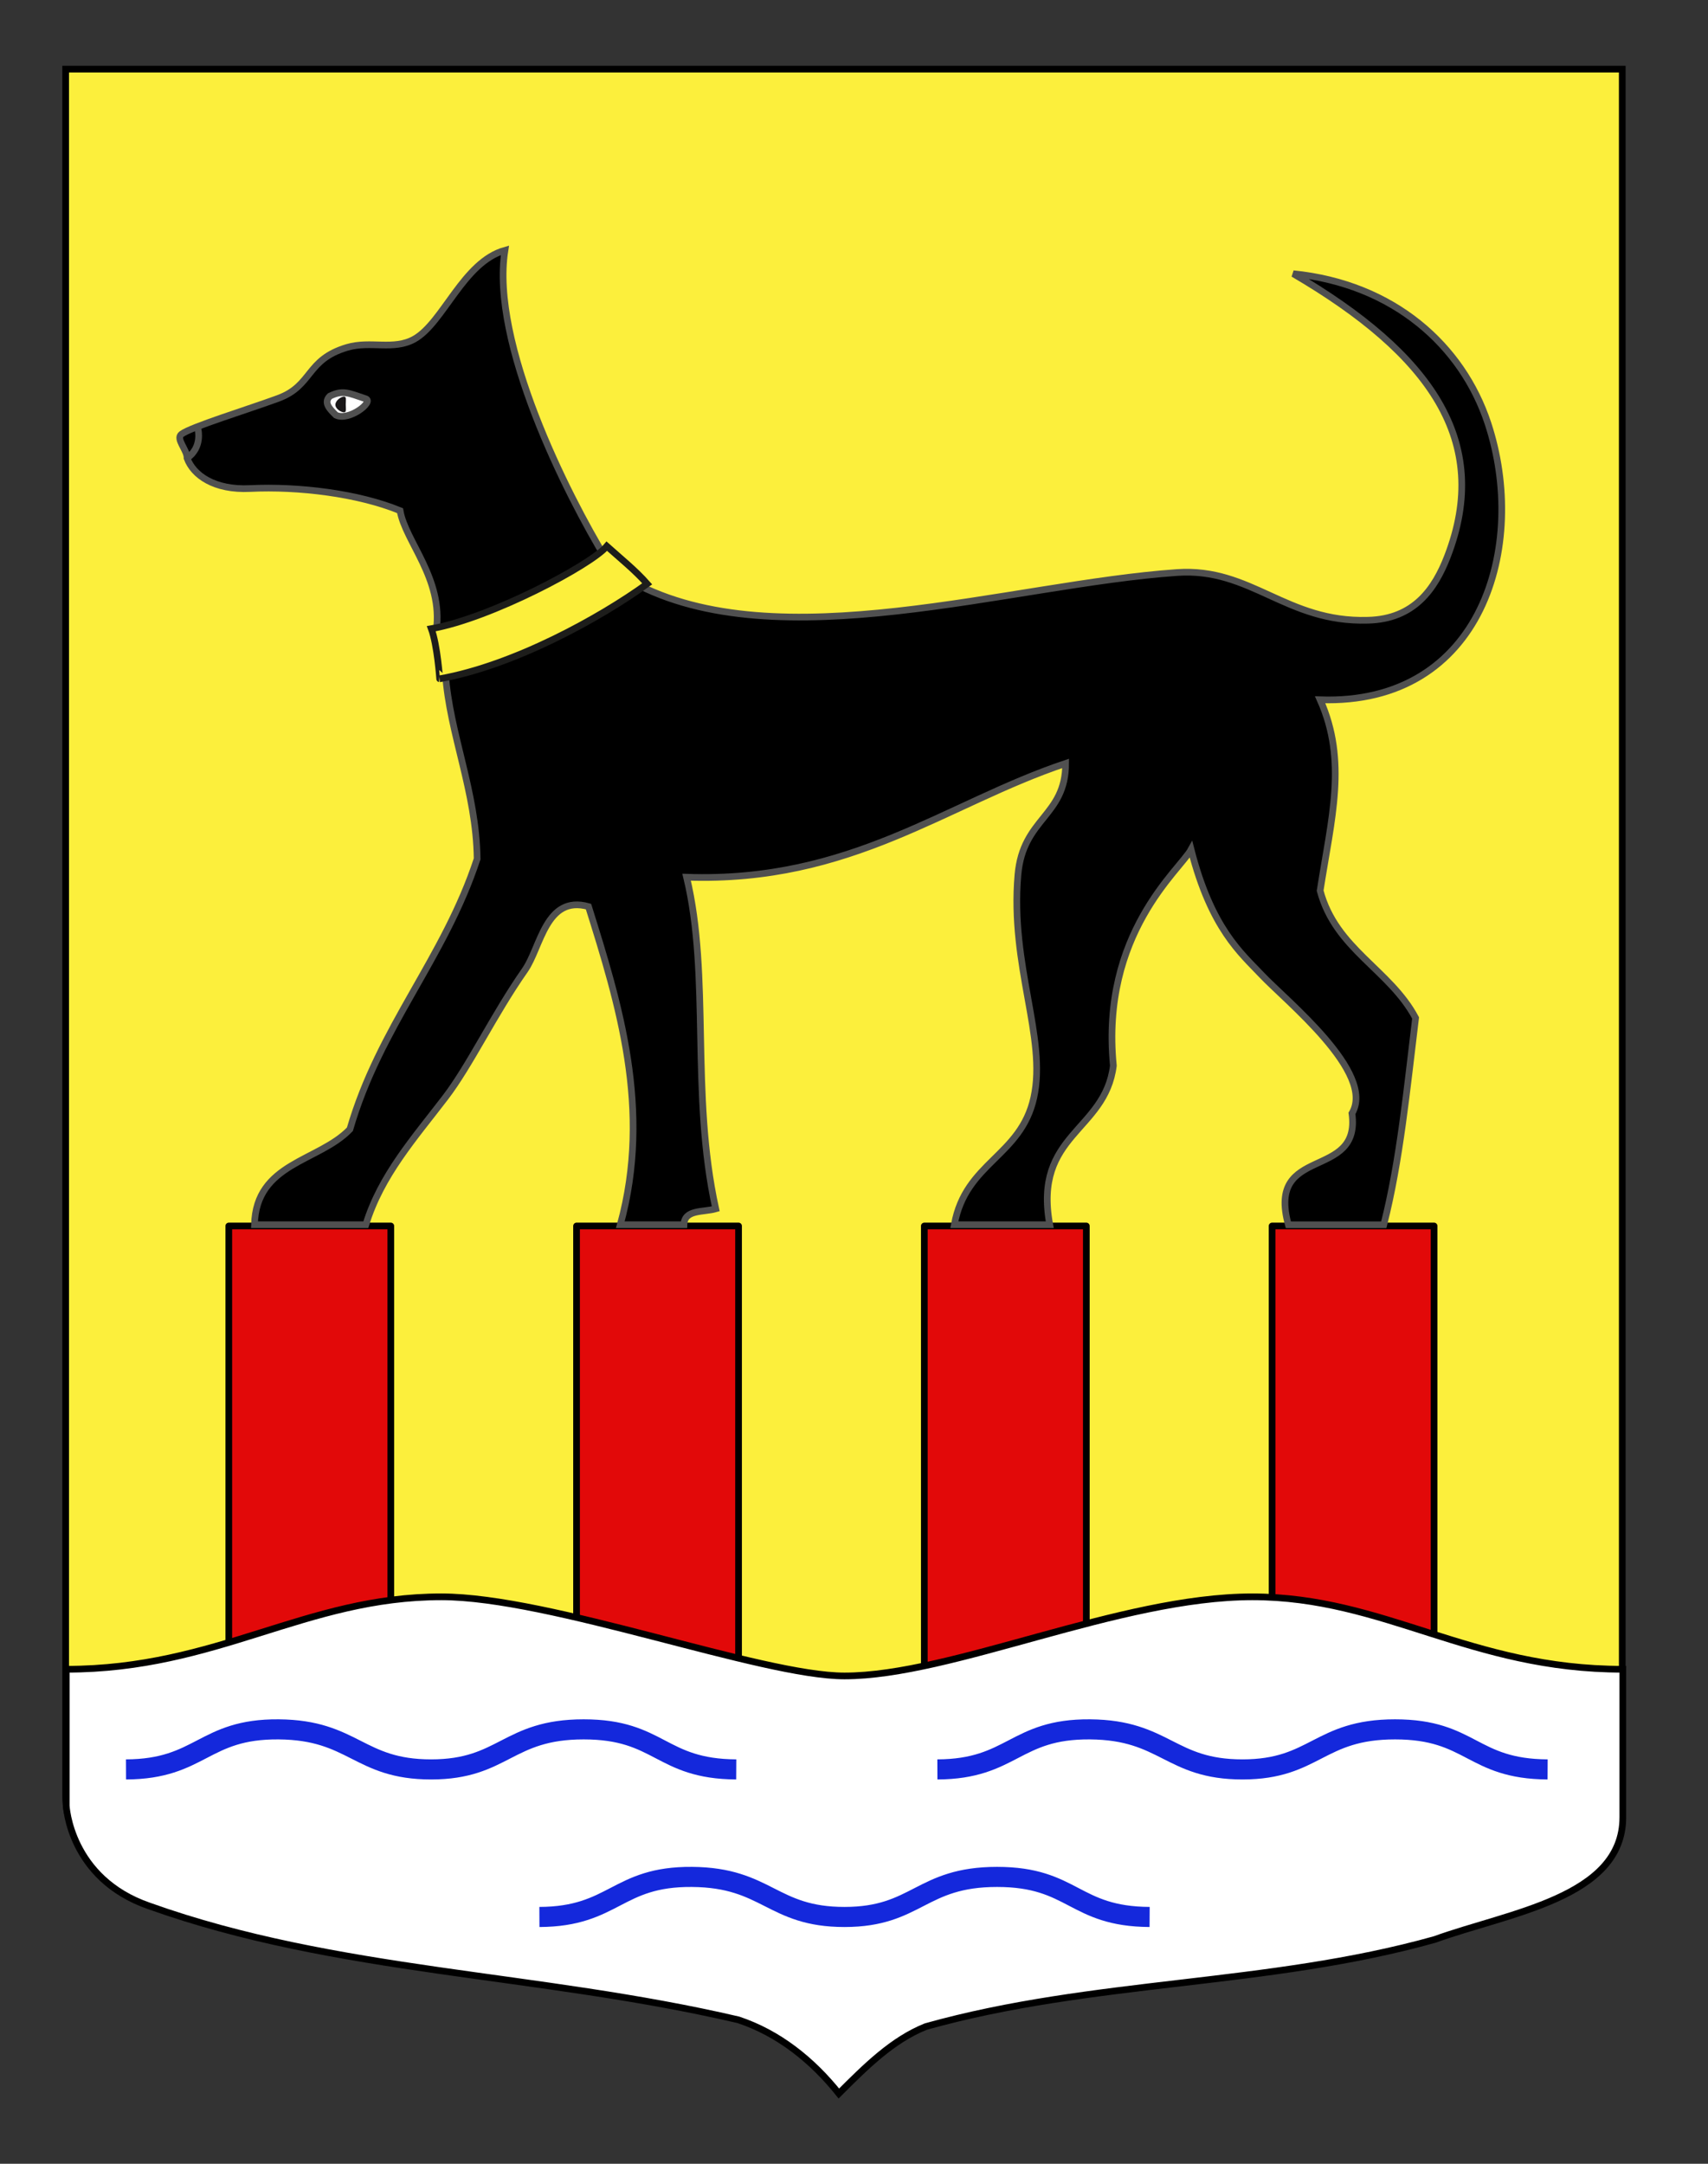
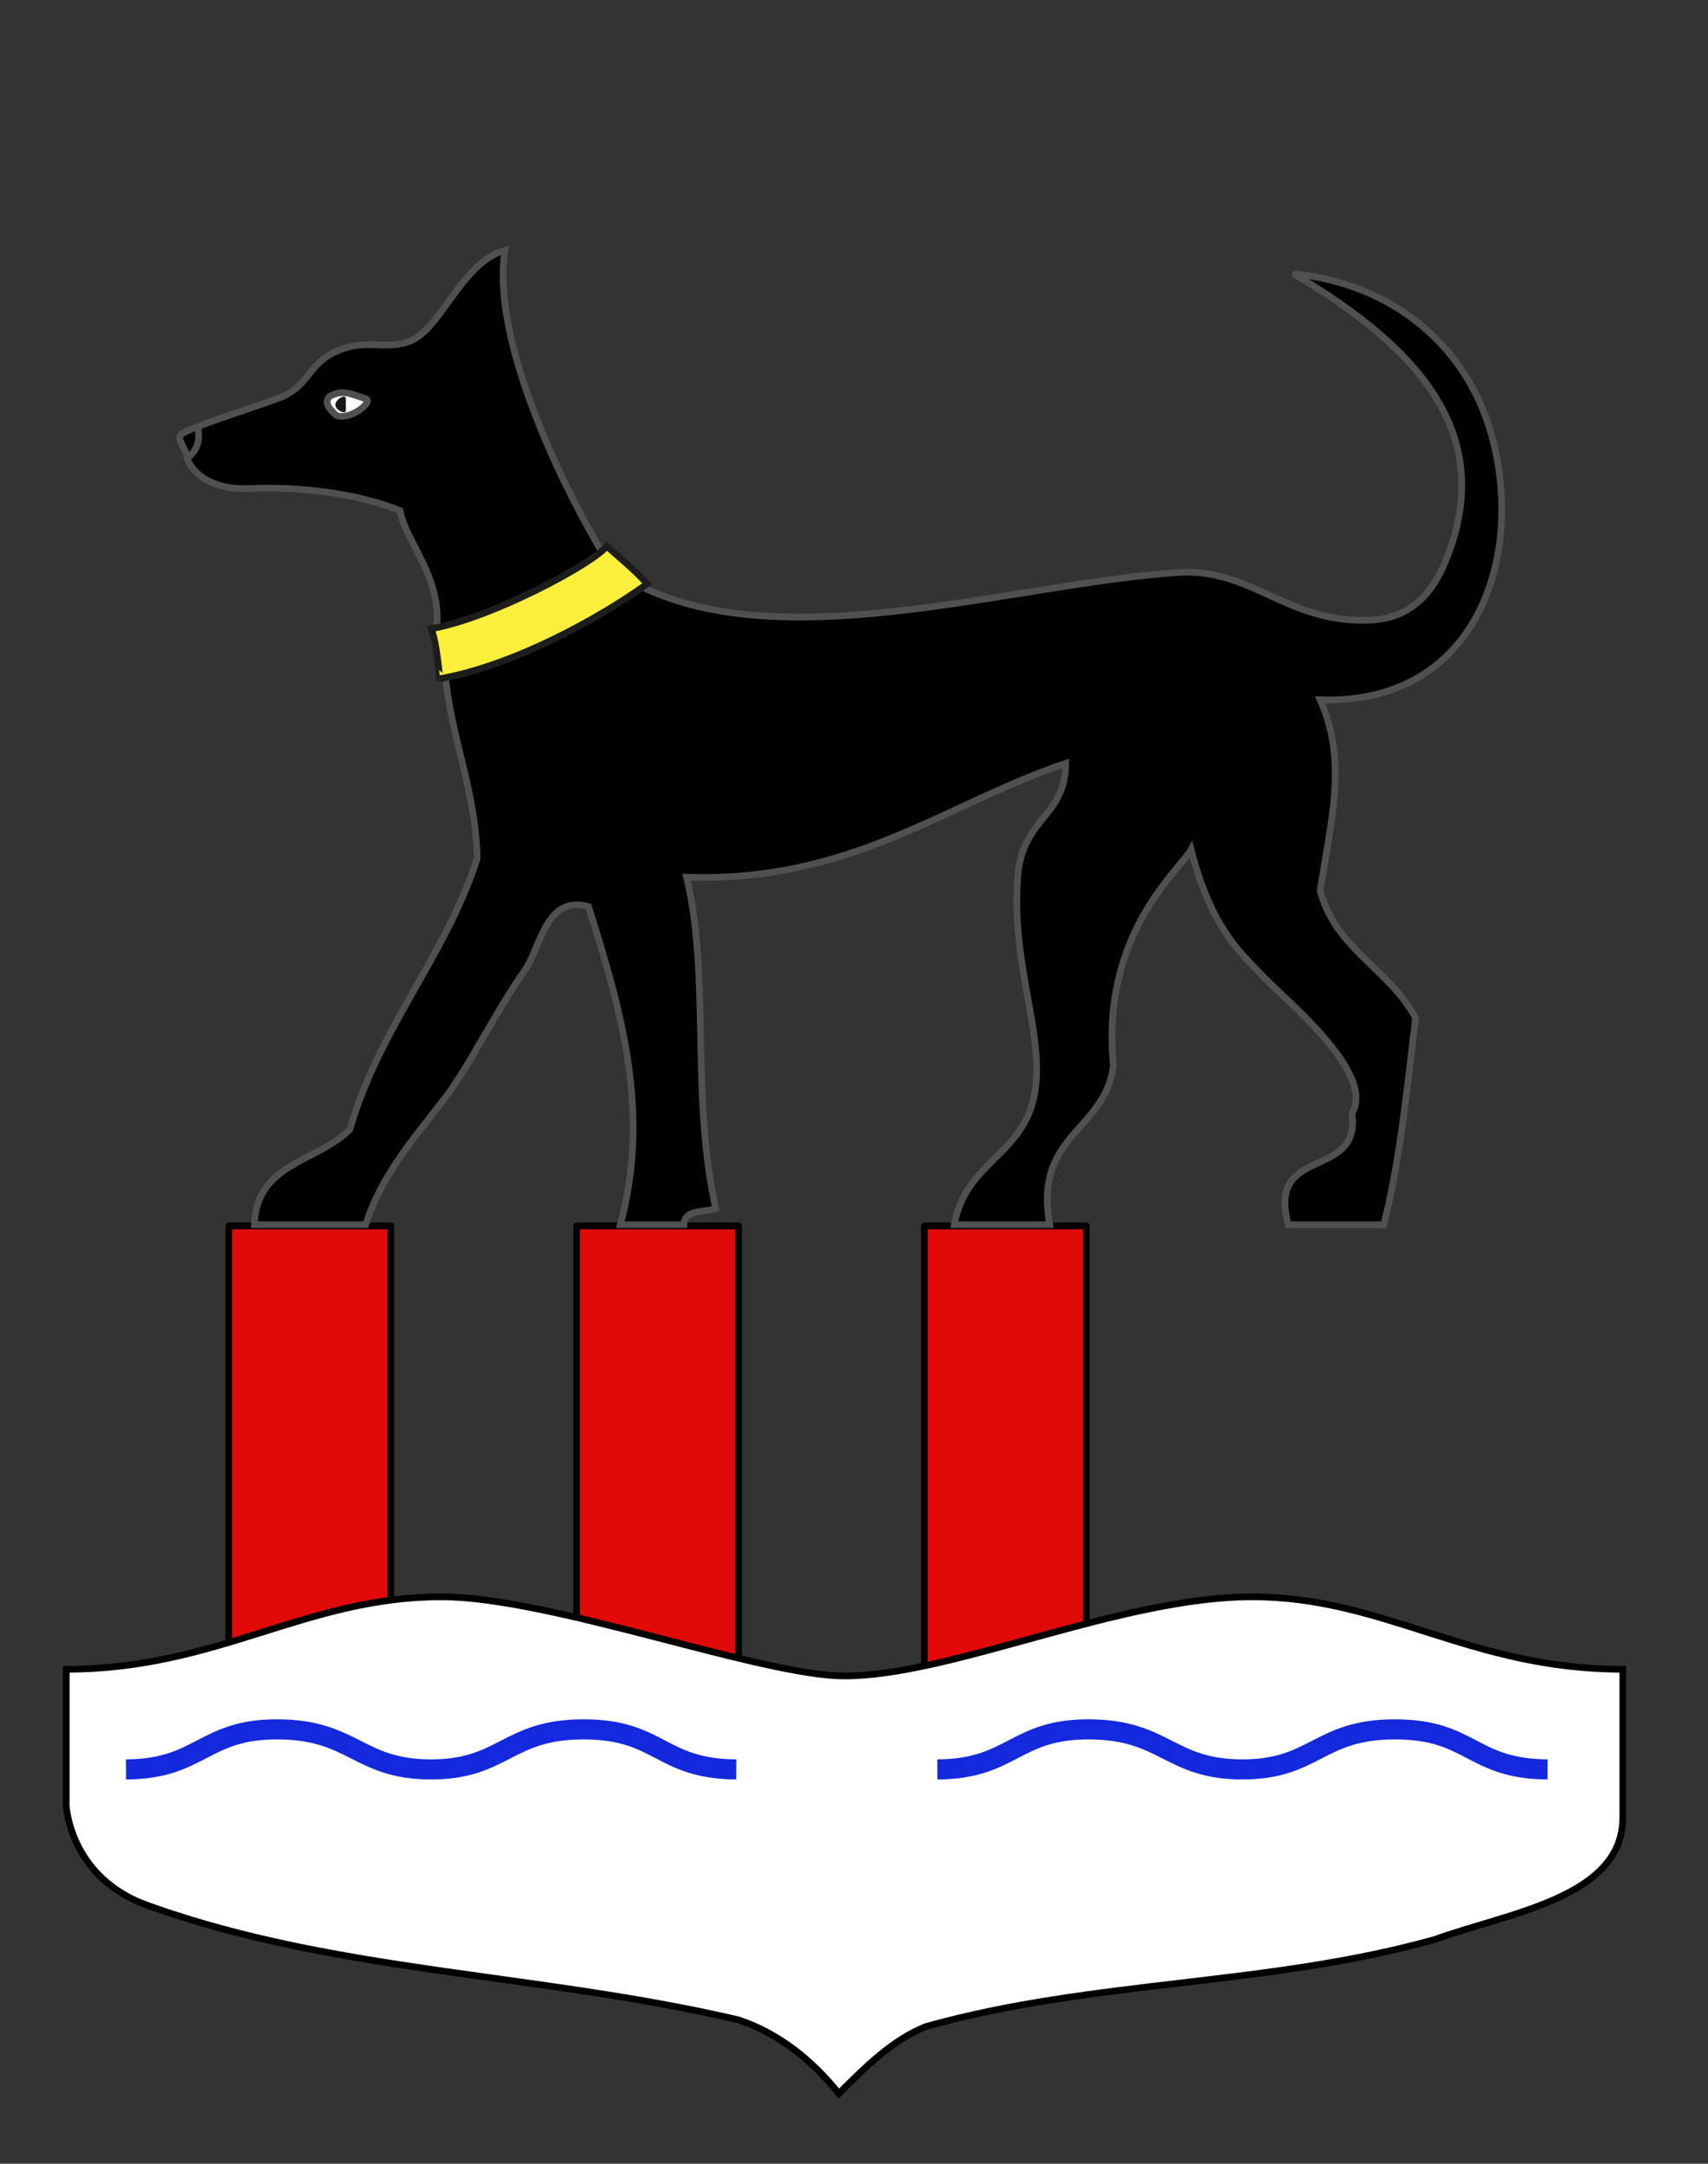
<svg xmlns="http://www.w3.org/2000/svg" version="1.0" id="Autre_blason_Dardel3_xA0_Image_1_" x="0px" y="0px" width="255.119px" height="323.149px" viewBox="0 0 255.119 323.149" enable-background="new 0 0 255.119 323.149" xml:space="preserve">
  <rect x="0" y="0" width="255.119" height="323.149" fill="#333333" stroke="none" />
-   <path id="Contour_blason" fill="#FCEF3C" stroke="#000000" d="M9.807,10.325c78,0,154.505,0,232.505,0  c0,135.583,0,149.083,0,259.749c0,12.043-17.098,14.25-28.1,18.25c-25,7-51,6-76,13c-5,2-9,6-12.999,10c-4-5-9-9-15-11  c-30-7-60-7-88-17c-6-3-12.406-8-12.406-15C9.807,244.782,9.807,146.7,9.807,10.325z" />
  <g id="Piliers">
    <rect x="34.173" y="183.098" fill="#E20909" stroke="#000000" stroke-linejoin="round" width="24.199" height="78.852" />
    <rect x="86.118" y="183.098" fill="#E20909" stroke="#000000" stroke-linejoin="round" width="24.199" height="78.852" />
    <rect x="138.062" y="183.098" fill="#E20909" stroke="#000000" stroke-linejoin="round" width="24.199" height="78.852" />
-     <rect x="190.007" y="183.098" fill="#E20909" stroke="#000000" stroke-linejoin="round" width="24.198" height="78.852" />
  </g>
  <path fill="#FFFFFF" stroke="#000000" d="M9.892,249.297c22.618,0,35.697-10.819,56.03-10.819c16.333,0,47.725,11.819,60.222,11.819  c16.027,0,41.112-11.819,60.913-11.819c19.774,0,32.446,10.819,55.339,10.819c0,32.416,0-9.142,0,22.11  c0,12.041-17.098,14.25-28.098,18.25c-25,7-51,6-76,13c-5,2-9,6-13,10c-4-5-9-9-15-11c-30-7-60-7-88-17  c-11.904-4.1-12.406-15-12.406-15V249.297z" />
-   <path id="path2855_1_" fill="none" stroke="#1428DC" stroke-width="3" stroke-linejoin="round" d="M171.717,286.292  c-11.379-0.067-11.349-5.98-22.784-5.983c-11.436-0.004-11.92,5.977-22.784,5.983c-10.866,0.007-11.532-5.893-22.785-5.983  c-11.253-0.092-11.58,5.938-22.795,5.983" />
  <path id="path2855_2_" fill="none" stroke="#1428DC" stroke-width="3" stroke-linejoin="round" d="M231.162,264.256  c-11.379-0.067-11.349-5.98-22.784-5.983c-11.436-0.004-11.92,5.977-22.784,5.983c-10.865,0.007-11.531-5.893-22.784-5.983  c-11.253-0.092-11.58,5.938-22.796,5.983" />
  <path id="path2855_3_" fill="none" stroke="#1428DC" stroke-width="3" stroke-linejoin="round" d="M109.97,264.256  c-11.379-0.067-11.349-5.98-22.784-5.983c-11.436-0.004-11.92,5.977-22.784,5.983c-10.866,0.007-11.532-5.893-22.785-5.983  c-11.253-0.092-11.58,5.938-22.795,5.983" />
  <g>
    <g id="Chien">
      <path fill-rule="evenodd" clip-rule="evenodd" stroke="#505050" d="M65.171,94.13c1.053-7.71-4.64-13.286-5.413-17.863    c-6.24-2.564-15.149-3.66-22.42-3.307c-5.305,0.259-8.451-1.962-9.397-4.533c0.062-1.185-1.764-2.895-0.824-3.593    c1.462-1.088,9.899-3.67,14.416-5.331c5.241-1.929,4.119-5.79,10.336-7.623c3.484-1.027,6.921,0.488,10.013-1.237    c4.353-2.428,7.29-11.513,13.54-13.263c-2.194,13.838,9.281,36.517,15.152,46.173C82.372,88.821,77.507,93.437,65.171,94.13z" />
      <path fill-rule="evenodd" clip-rule="evenodd" stroke="#505050" d="M94.491,86.929c21.688,11.734,56.443,0.302,81.315-1.424    c11.11-0.771,16.271,7.485,28.509,7.126c6.965-0.16,10.04-4.758,11.877-9.503c6.666-17.22-2.521-30.248-23.021-42.248    c15,1.5,25.25,10.75,29.075,22.336c6.037,18.286-0.826,42.119-25.061,41.293c4.095,9.174,1.689,17.658,0,28.51    c2.328,8.76,10.405,11.77,14.257,19.007c-1.293,10.588-2.335,21.422-4.752,30.884c-4.753,0-9.505,0-14.255,0    c-3.325-12.035,10.898-6.522,9.502-16.631c3.604-6.062-9.843-16.806-13.532-20.723c-2.982-3.165-7.475-6.849-10.5-18.673    c-1.649,3.024-13.534,12.533-11.604,32.271c-1.234,9.849-11.991,10.182-9.503,23.755c-4.751,0-9.503,0-14.256,0    c1.696-9.365,9.941-10.171,11.88-19.007c1.956-8.921-3.564-19.634-2.375-33.26c0.742-8.509,7.133-8.703,7.125-16.63    c-17.804,5.952-32.017,17.842-56.617,16.995c3.575,14.85,0.55,32.206,4.352,49.525c-1.846,0.533-4.685,0.064-4.75,2.376    c-3.17,0-6.337,0-9.505,0c4.714-17.218-0.225-33.074-4.751-47.517c-6.382-1.782-7.115,6.094-9.502,9.504    c-4.672,6.679-8.196,14.188-11.879,19.006c-4.683,6.123-9.62,11.643-11.88,19.007c-4.753,0-9.504,0-14.255,0    c-0.791,0-1.584,0-2.375,0c0.225-9.276,9.602-9.403,14.254-14.255c4.45-15.349,14.114-25.481,19.006-40.388    c-0.137-10.158-4.1-18.553-4.74-27.692C80.291,96.972,84.865,94.707,94.491,86.929z" />
      <g>
        <path fill="#FFFFFF" stroke="#505050" d="M54.619,59.555c1.286,0.429-2.492,3.39-4.443,2.447     c-0.976-0.943-1.874-1.904-0.899-2.846C51.228,58.215,52.002,58.682,54.619,59.555z" />
        <path fill="#191718" d="M51.379,61.577c0.411,0,0.267-0.526,0.267-1.174c0-0.648,0.144-1.174-0.267-1.174     c-0.412,0-1.28,0.565-1.28,1.214C50.1,61.092,50.969,61.577,51.379,61.577z" />
      </g>
    </g>
    <path id="Collier" fill-rule="evenodd" clip-rule="evenodd" fill="#FCEF3C" stroke="#1D1D1B" d="M64.423,93.891   c8.749-1.511,23.925-9.541,26.216-12.319c2.17,1.938,4.227,3.586,6.033,5.622c-6.949,5.038-19.818,12.189-31.001,14.184   C65.671,101.378,65.339,96.413,64.423,93.891z" />
  </g>
  <path fill-rule="evenodd" clip-rule="evenodd" stroke="#505050" d="M27.94,68.427c2.333-1.614,1.638-4.297,1.638-4.297" />
</svg>